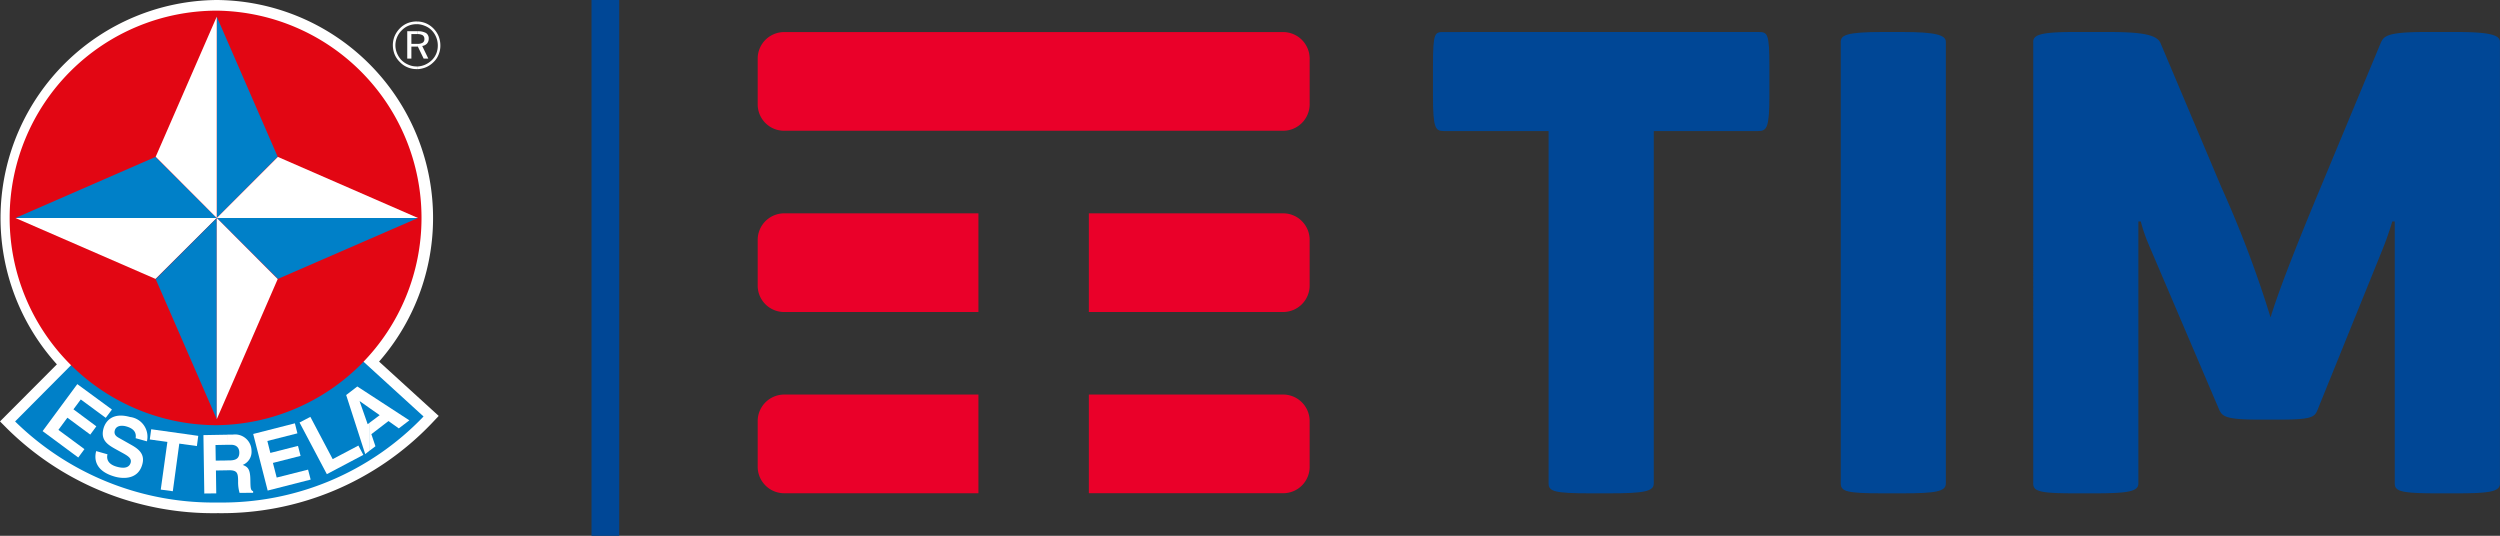
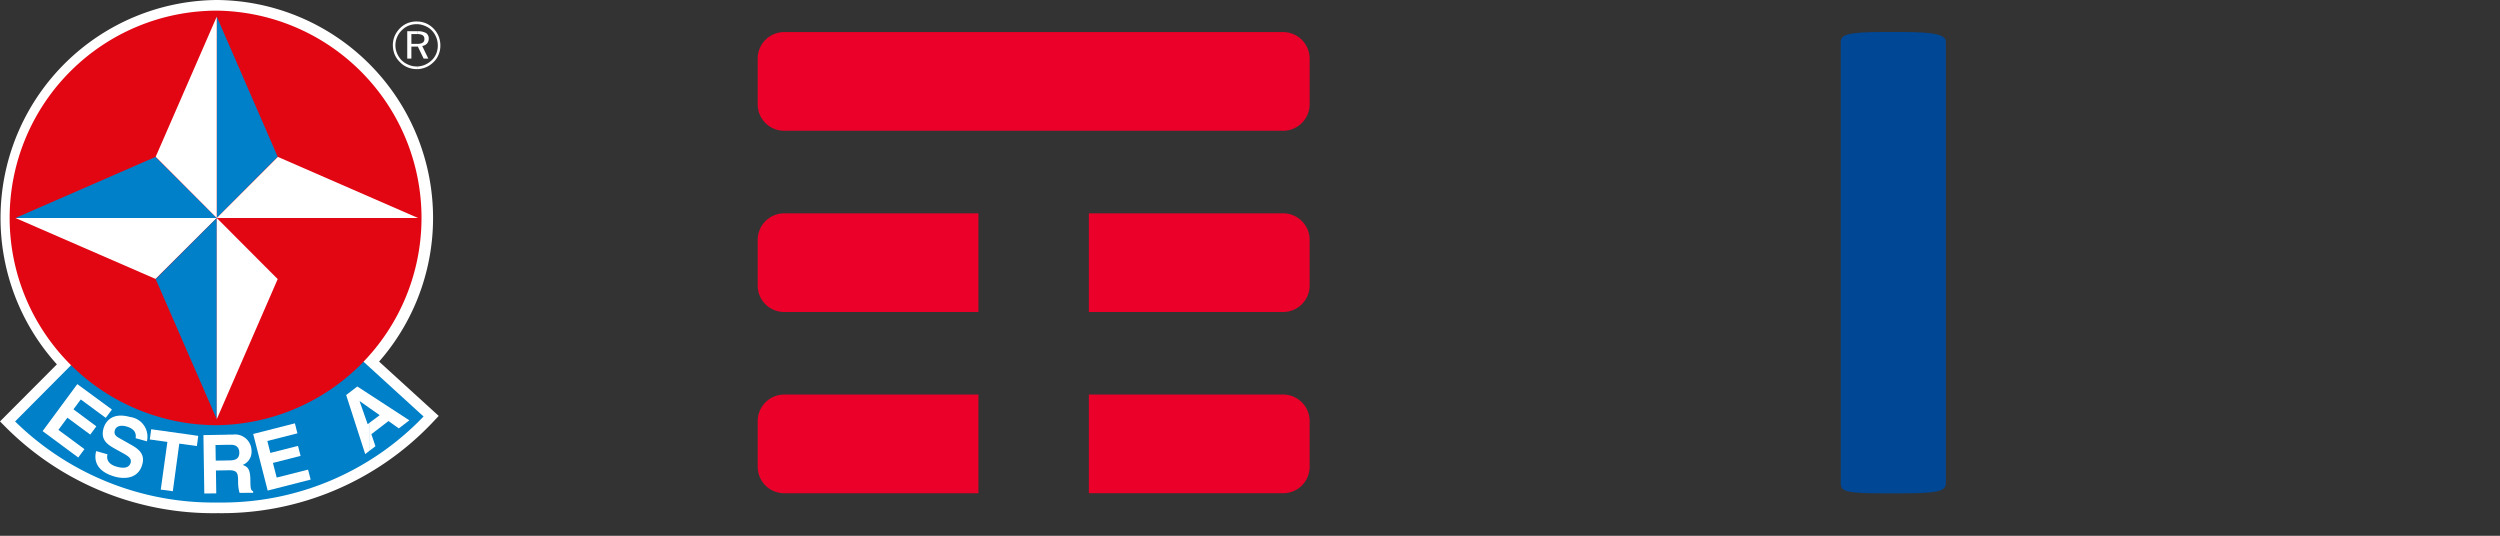
<svg xmlns="http://www.w3.org/2000/svg" id="LOGO" width="142.033" height="30.44" viewBox="0 0 142.033 30.44">
  <rect x="0" y="0" width="142.033" height="30.44" fill="#333333" stroke="none" />
  <defs>
    <clipPath id="clip-path">
      <rect id="Retângulo_130" data-name="Retângulo 130" width="142.033" height="30.44" fill="none" />
    </clipPath>
  </defs>
  <g id="Grupo_252" data-name="Grupo 252" clip-path="url(#clip-path)">
    <path id="Caminho_152" data-name="Caminho 152" d="M12.382,29.154A16.639,16.639,0,0,1,.425,24.369L0,23.942,3.232,20.7A12.389,12.389,0,0,1,12.323,0a12.385,12.385,0,0,1,9.214,20.543l3.388,3.087-.424.449a16.485,16.485,0,0,1-12.119,5.075M1.714,23.935a15.525,15.525,0,0,0,10.668,4.011,15.334,15.334,0,0,0,10.809-4.26L19.815,20.61l.432-.448A11.177,11.177,0,0,0,12.323,1.21,11.179,11.179,0,0,0,4.5,20.279l.423.427Z" fill="#fff" />
    <path id="Caminho_153" data-name="Caminho 153" d="M27.005,93.674a15.836,15.836,0,0,1-11.681,4.887A16.1,16.1,0,0,1,3.8,93.956l3.6-3.62,15.912-.031Z" transform="translate(-2.942 -70.012)" fill="#0080c8" />
    <path id="Caminho_154" data-name="Caminho 154" d="M14.527,2.694a11.777,11.777,0,0,1,0,23.552,11.776,11.776,0,0,1,0-23.552" transform="translate(-2.203 -2.089)" fill="#e20613" />
    <path id="Caminho_155" data-name="Caminho 155" d="M14.527,2.694a11.776,11.776,0,0,1,0,23.552,11.776,11.776,0,0,1,0-23.552Zm0,0a11.776,11.776,0,0,0,0,23.552,11.776,11.776,0,0,0,0-23.552Z" transform="translate(-2.203 -2.089)" fill="#e02222" />
    <path id="Caminho_156" data-name="Caminho 156" d="M100.736,6.719a.555.555,0,0,0,.272-.065.225.225,0,0,0,.1-.207.242.242,0,0,0-.1-.22.568.568,0,0,0-.266-.064V6a.948.948,0,0,1,.457.1.364.364,0,0,1,.157.325.424.424,0,0,1-.1.277.442.442,0,0,1-.272.135l.347.717h-.265l-.324-.672Zm0,1.436a1.484,1.484,0,0,0,.445-.1,1.349,1.349,0,0,0,.447-.3,1.178,1.178,0,0,0,.289-.43,1.3,1.3,0,0,0,.1-.522,1.445,1.445,0,0,0-.1-.521,1.4,1.4,0,0,0-.289-.434,1.368,1.368,0,0,0-.434-.3,1.354,1.354,0,0,0-.457-.1V5.6a1.241,1.241,0,0,1,.393.093,1.1,1.1,0,0,1,.4.262,1.235,1.235,0,0,1,.341.848,1.207,1.207,0,0,1-.086.465,1.108,1.108,0,0,1-.254.376,1.354,1.354,0,0,1-.4.266,1.333,1.333,0,0,1-.393.093Zm-.076-1.993h-.29v.556h.367v.167l-.007-.012h-.36v.684h-.235V6h.6v.163Zm.076-.712V5.6h-.07a1.194,1.194,0,0,0-.458.087,1.089,1.089,0,0,0-.38.259,1.145,1.145,0,0,0-.274.4,1.171,1.171,0,0,0,0,.908,1.285,1.285,0,0,0,.26.395,1.209,1.209,0,0,0,.4.259,1.128,1.128,0,0,0,.458.093h.07v.151h-.07a1.284,1.284,0,0,1-.515-.1,1.239,1.239,0,0,1-.44-.3,1.324,1.324,0,0,1-.3-.438,1.429,1.429,0,0,1-.1-.518,1.374,1.374,0,0,1,.1-.516,1.467,1.467,0,0,1,.3-.445,1.318,1.318,0,0,1,.424-.289,1.391,1.391,0,0,1,.521-.1Z" transform="translate(-76.998 -4.226)" fill="#fff" />
    <path id="Caminho_157" data-name="Caminho 157" d="M3.894,43.135l7.96-3.471,3.479,3.471Z" transform="translate(-3.019 -30.75)" fill="#0080c8" />
    <path id="Caminho_158" data-name="Caminho 158" d="M3.894,55.11l7.96,3.462,3.479-3.462Z" transform="translate(-3.019 -42.726)" fill="#fff" />
    <path id="Caminho_159" data-name="Caminho 159" d="M54.8,4.212l3.462,7.959L54.8,15.65Z" transform="translate(-42.485 -3.265)" fill="#0080c8" />
    <path id="Caminho_160" data-name="Caminho 160" d="M42.831,4.212l-3.469,7.959,3.469,3.478Z" transform="translate(-30.517 -3.265)" fill="#fff" />
-     <path id="Caminho_161" data-name="Caminho 161" d="M66.233,55.11l-7.963,3.462L54.8,55.11Z" transform="translate(-42.484 -42.726)" fill="#0080c8" />
    <path id="Caminho_162" data-name="Caminho 162" d="M66.233,43.135,58.27,39.663,54.8,43.135Z" transform="translate(-42.484 -30.75)" fill="#fff" />
    <path id="Caminho_163" data-name="Caminho 163" d="M42.831,66.541l-3.469-7.959,3.469-3.471Z" transform="translate(-30.517 -42.726)" fill="#0080c8" />
    <path id="Caminho_164" data-name="Caminho 164" d="M54.8,66.541l3.462-7.959L54.8,55.111Z" transform="translate(-42.485 -42.726)" fill="#fff" />
-     <path id="Caminho_165" data-name="Caminho 165" d="M76.343,105.385l-.614.323,1.551,2.933,2.073-1.094-.281-.53-1.46.77Z" transform="translate(-58.711 -81.703)" fill="#fff" />
    <path id="Caminho_166" data-name="Caminho 166" d="M66.382,107.024l-2.369.605.823,3.216,2.442-.624-.148-.566-1.782.451-.214-.832,1.571-.4-.147-.568-1.571.4-.17-.679,1.708-.433Z" transform="translate(-49.628 -82.974)" fill="#fff" />
    <path id="Caminho_167" data-name="Caminho 167" d="M39.535,109.341l1,.139.078-.58-2.673-.375-.081.581,1,.138-.377,2.71.685.093Z" transform="translate(-29.349 -84.138)" fill="#fff" />
    <path id="Caminho_168" data-name="Caminho 168" d="M24.161,107.089c-.111.4-.1,1.129,1.066,1.453.276.08,1.283.269,1.552-.692.165-.571-.185-.863-.591-1.095l-.725-.41c-.124-.069-.314-.18-.245-.429.08-.291.412-.3.664-.226.58.167.541.516.52.666l.641.178a1.127,1.127,0,0,0-.956-1.382c-1.04-.291-1.4.28-1.506.635-.2.705.267.96.749,1.227l.322.177c.315.174.536.309.467.56-.1.34-.473.313-.786.226-.587-.163-.576-.527-.53-.706Z" transform="translate(-18.696 -81.461)" fill="#fff" />
    <path id="Caminho_169" data-name="Caminho 169" d="M14.713,98.545,12.745,97.1,10.774,99.77l2.025,1.5.351-.476L11.671,99.7l.51-.692,1.3.96.345-.47-1.3-.966.416-.56,1.418,1.043Z" transform="translate(-8.353 -75.277)" fill="#fff" />
    <path id="Caminho_170" data-name="Caminho 170" d="M88.87,98.943l.571.4-.571.428v1.588l.33-.25-.232-.687.974-.745.585.417.6-.457L88.87,98.168Zm-.567-.384.009-.01.558.393v-.775l-.7-.454-.633.486,1.082,3.355.246-.194V99.773l-.106.083Z" transform="translate(-67.87 -75.756)" fill="#fff" />
    <path id="Caminho_171" data-name="Caminho 171" d="M52.791,110.456h.184c.407-.006.489.252.493.429.007.327-.17.451-.532.46h-.145v.558h.06c.514-.008.544.167.549.623a2.184,2.184,0,0,0,.083.664l.77-.007,0-.088c-.149-.057-.149-.176-.158-.662-.009-.618-.155-.72-.433-.833a.8.8,0,0,0,.5-.8.935.935,0,0,0-1.062-.922l-.307,0Zm-.662.9-.014-.886.676-.013v-.574l-1.362.024.05,3.318.679-.008-.018-1.3.652-.011v-.558Z" transform="translate(-39.872 -85.187)" fill="#fff" />
-     <path id="Caminho_172" data-name="Caminho 172" d="M380.769,8.089c.523,0,.629.071.629,1.925v1.712c0,1.782-.142,1.99-.629,1.99h-5.94V33.739c0,.453-.562.56-2.551.56h-1.048c-2.028,0-2.376-.107-2.376-.56V13.716h-5.941c-.489,0-.628-.138-.628-1.99V10.014c0-1.923.105-1.923.628-1.923Z" transform="translate(-280.873 -6.271)" fill="#004796" />
    <path id="Caminho_173" data-name="Caminho 173" d="M471.348,8.65c0-.383-.558-.56-2.479-.56h-1.12c-2.024,0-2.372.176-2.372.56V33.74c0,.453.349.56,2.372.56h1.12c1.922,0,2.479-.107,2.479-.56Z" transform="translate(-360.798 -6.272)" fill="#004796" />
-     <path id="Caminho_174" data-name="Caminho 174" d="M538.083,8.089h-1.747c-2.241,0-2.379.246-2.553.631l-3.46,8.317c-1.151,2.759-2.337,5.73-2.794,7.27a63.075,63.075,0,0,0-2.8-7.41L521.276,8.72c-.212-.488-1.086-.631-2.972-.631H516.35c-1.922,0-2.306.176-2.306.56V33.739c0,.453.383.56,2.375.56H517.5c1.954,0,2.517-.107,2.517-.56V18.854h.138a9.206,9.206,0,0,0,.456,1.327l3.982,9.329c.176.418.381.6,2.236.6h1.187c1.888,0,2.028-.142,2.2-.6l3.637-8.98c.347-.839.591-1.676.591-1.676h.14V33.739c0,.453.383.56,2.443.56l1.053,0c1.919,0,2.479-.1,2.479-.557V8.649c0-.383-.56-.56-2.479-.56" transform="translate(-398.53 -6.271)" fill="#004796" />
    <path id="Caminho_175" data-name="Caminho 175" d="M221.411,13.717H193.066a1.5,1.5,0,0,1-1.506-1.509V9.618a1.505,1.505,0,0,1,1.506-1.508h28.345a1.511,1.511,0,0,1,1.508,1.508v2.59a1.509,1.509,0,0,1-1.508,1.509" transform="translate(-148.513 -6.288)" fill="#ea0029" />
    <path id="Caminho_176" data-name="Caminho 176" d="M204.1,53.933H193.066a1.509,1.509,0,0,0-1.506,1.509V58.03a1.5,1.5,0,0,0,1.506,1.509H204.1Z" transform="translate(-148.513 -41.813)" fill="#ea0029" />
    <path id="Caminho_177" data-name="Caminho 177" d="M287.395,54.382a1.5,1.5,0,0,0-1.073-.448H275.286V59.54h11.036a1.507,1.507,0,0,0,1.508-1.509V55.443a1.5,1.5,0,0,0-.436-1.06" transform="translate(-213.425 -41.814)" fill="#ea0029" />
    <path id="Caminho_178" data-name="Caminho 178" d="M287.395,100.2a1.509,1.509,0,0,0-1.073-.449H275.286v5.606h11.036a1.5,1.5,0,0,0,1.508-1.51v-2.588a1.509,1.509,0,0,0-.436-1.06" transform="translate(-213.425 -77.336)" fill="#ea0029" />
    <path id="Caminho_179" data-name="Caminho 179" d="M204.1,99.752H193.066a1.509,1.509,0,0,0-1.506,1.509v2.588a1.507,1.507,0,0,0,1.506,1.51H204.1Z" transform="translate(-148.513 -77.336)" fill="#ea0029" />
-     <rect id="Retângulo_129" data-name="Retângulo 129" width="1.573" height="30.44" transform="translate(33.606)" fill="#004796" />
  </g>
</svg>